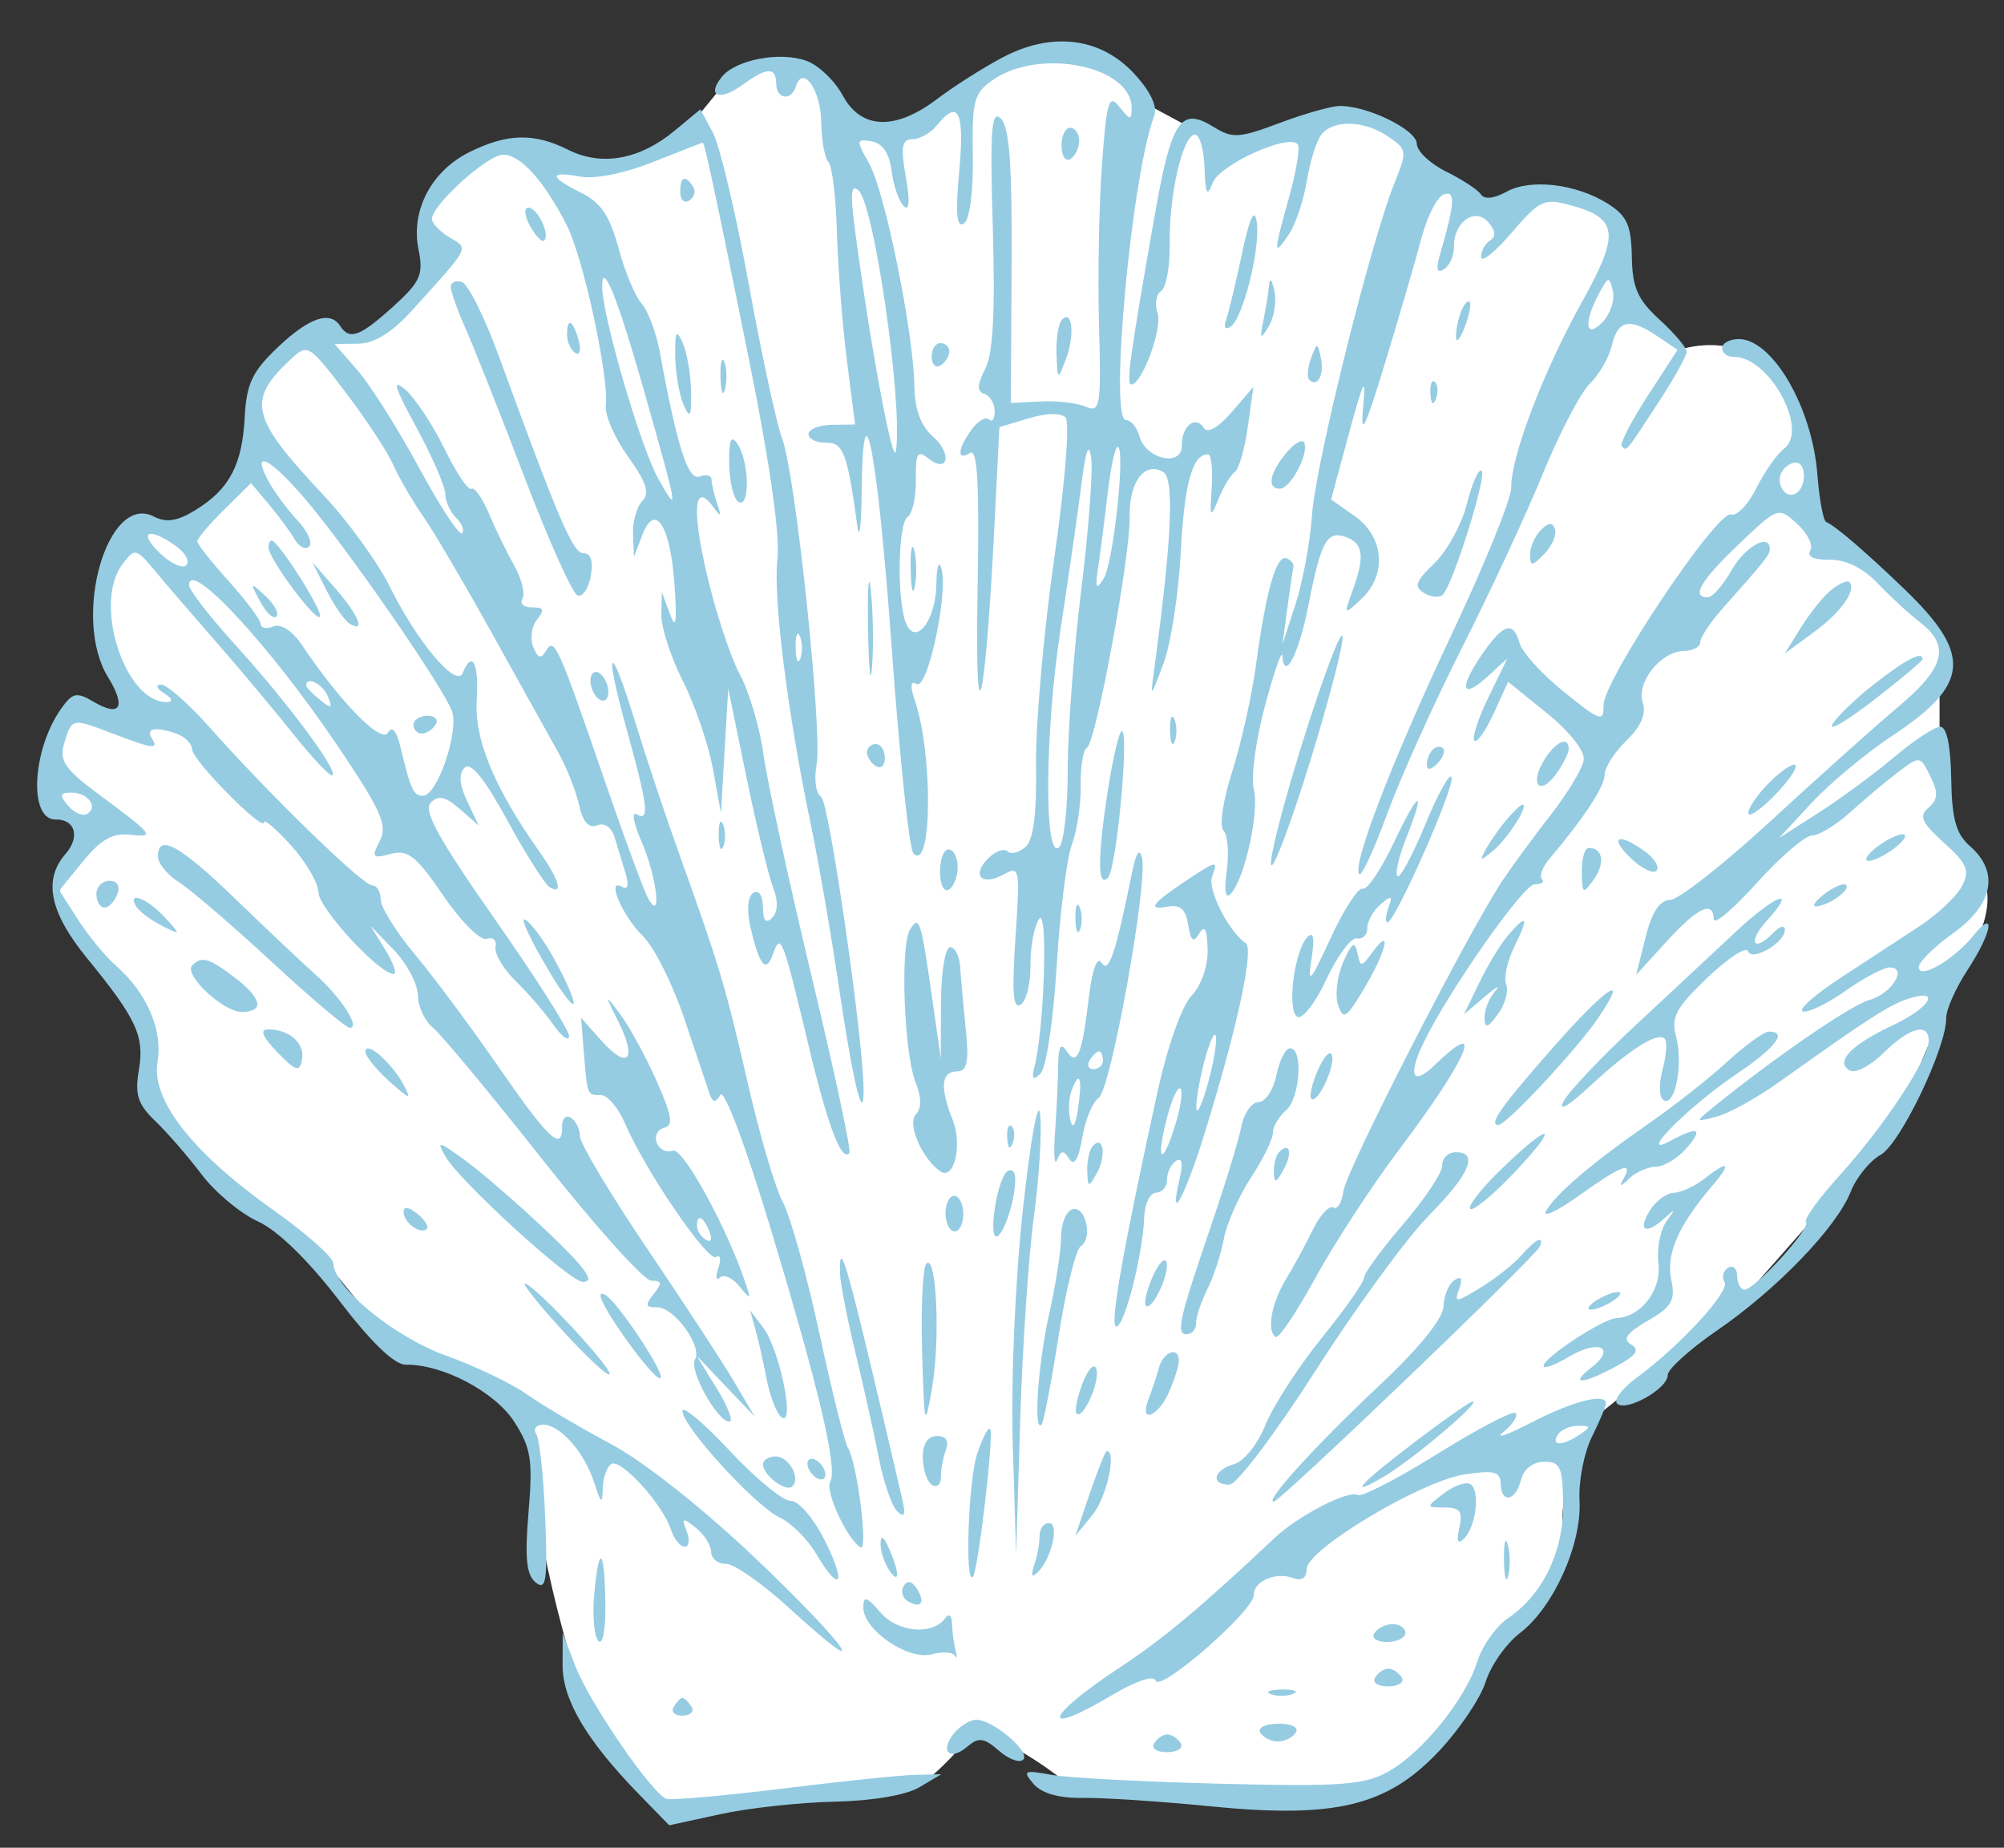
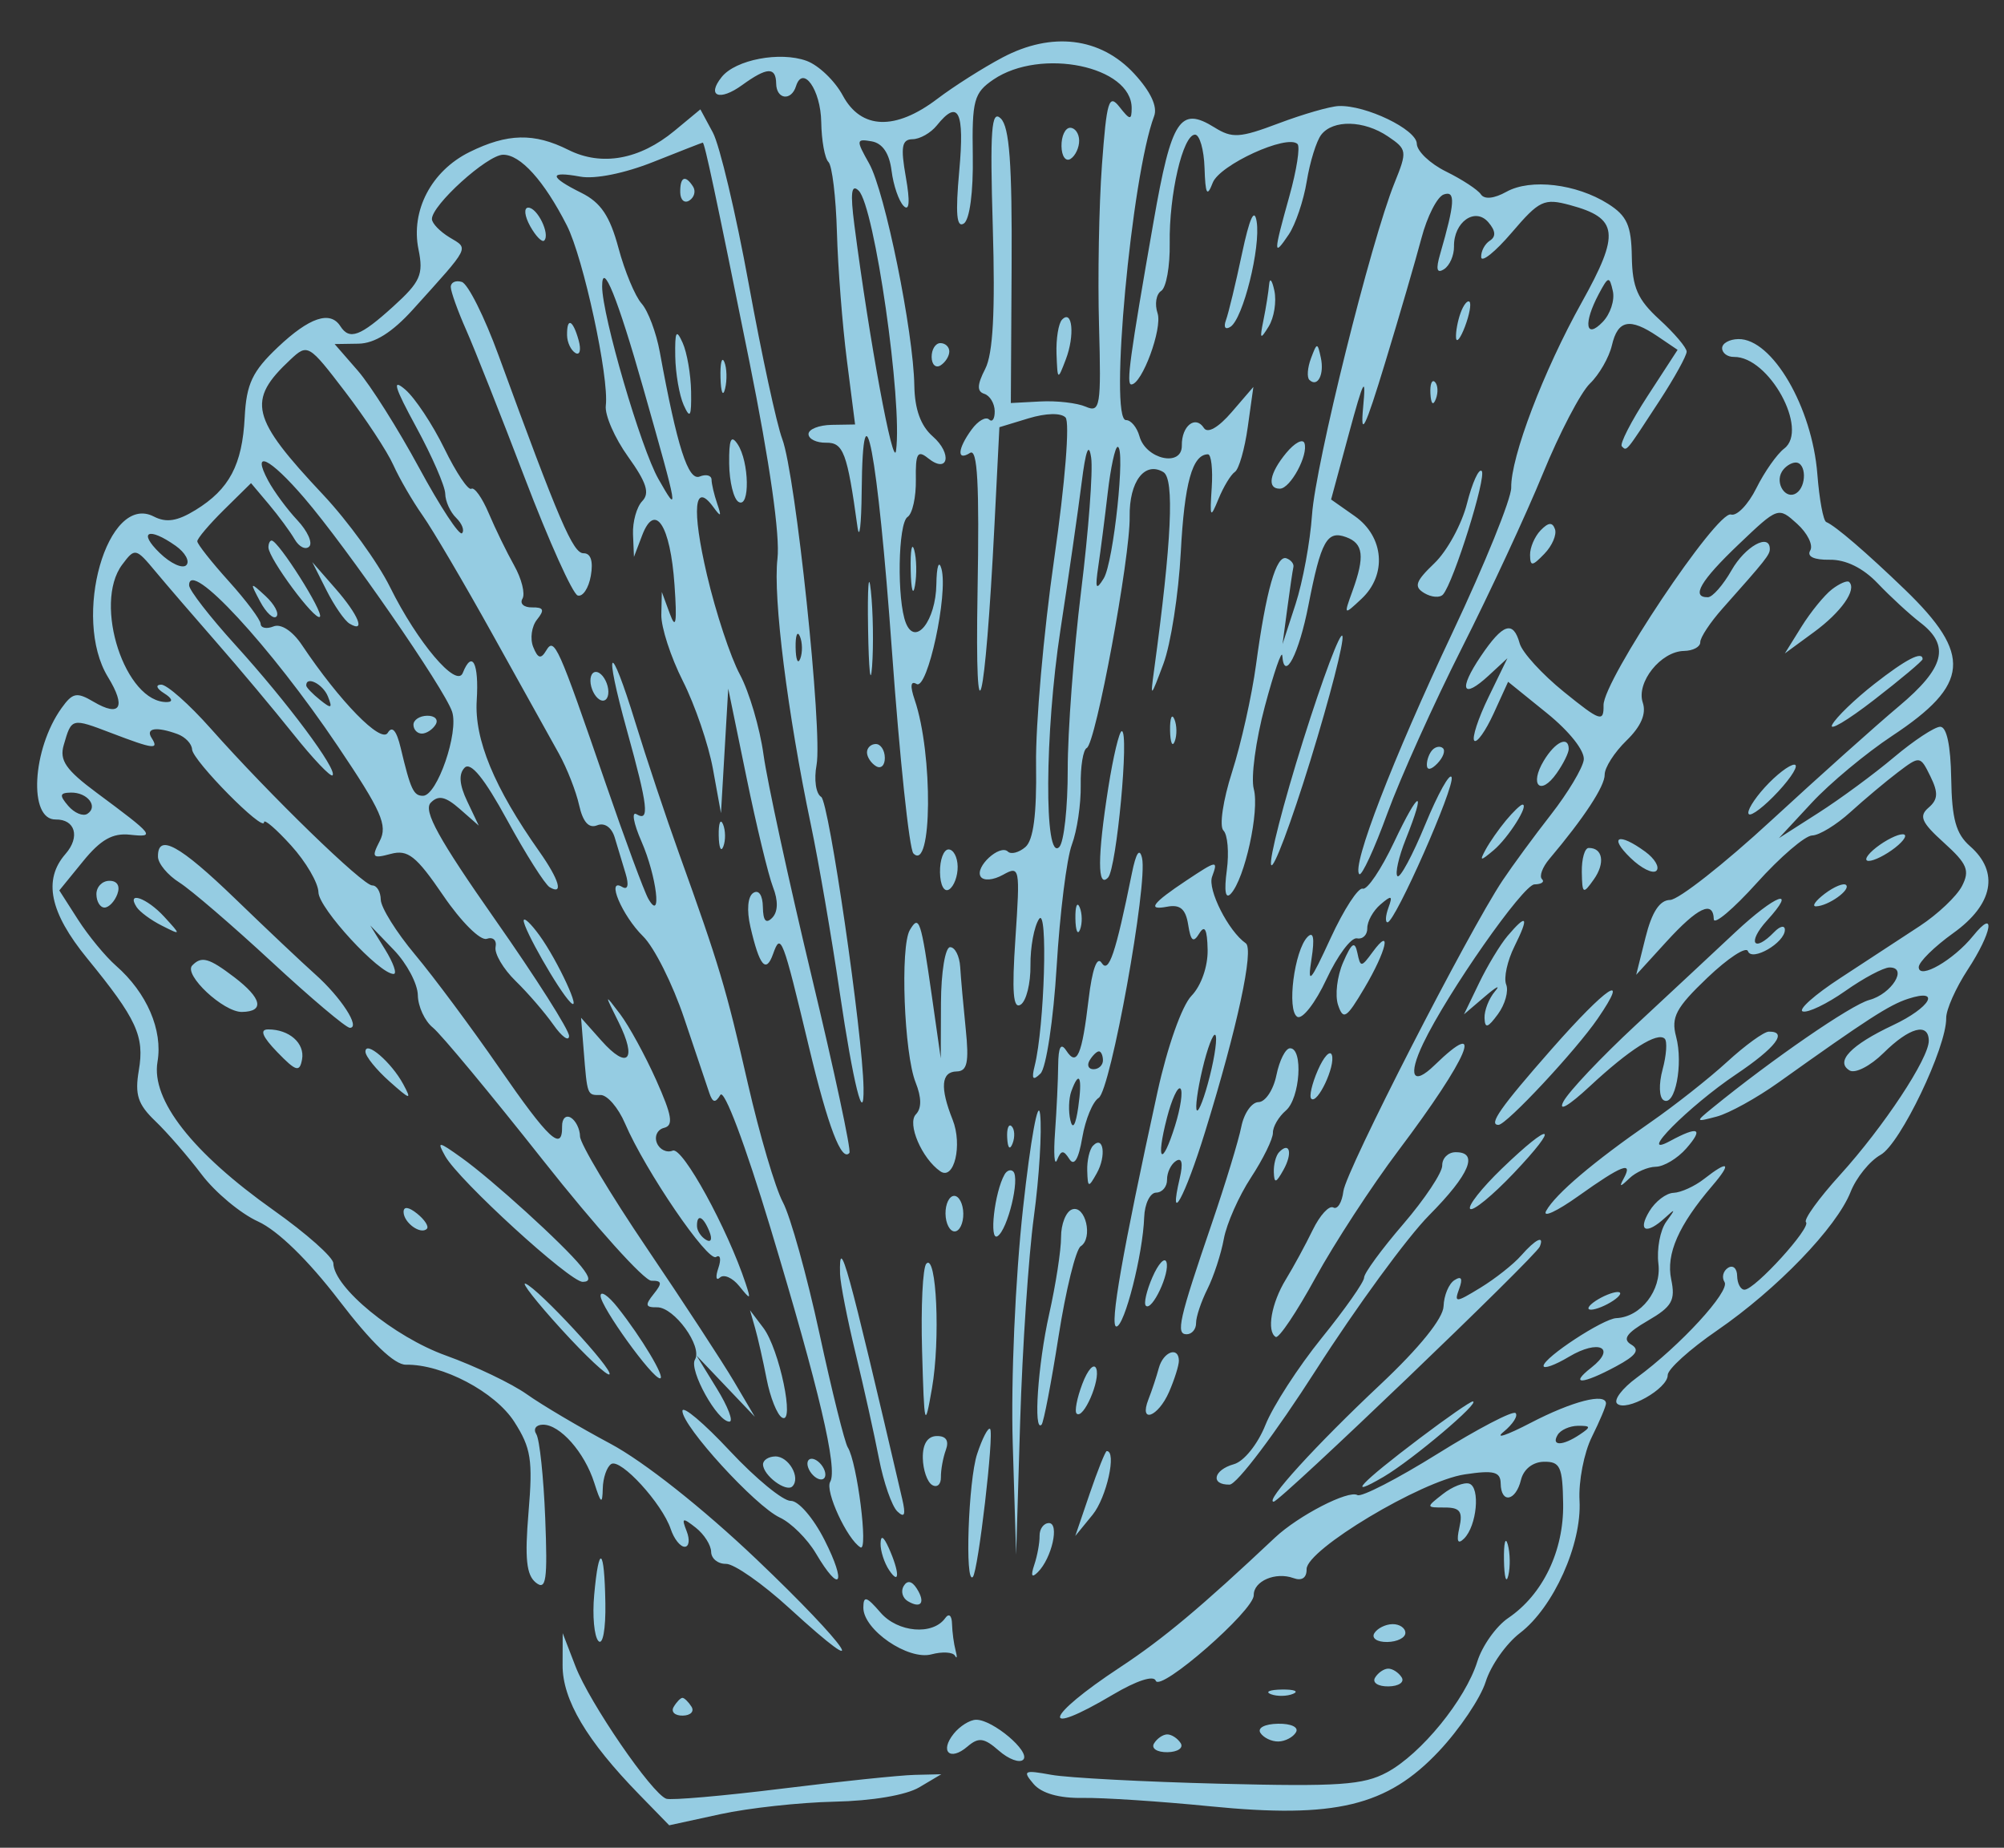
<svg xmlns="http://www.w3.org/2000/svg" width="64" height="59" viewBox="0 0 64 59" fill="none">
  <rect x="0" y="0" width="64" height="59" fill="#333333" stroke="none" />
-   <path d="M16.947 45.743C16.947 48.805 18.179 53.001 18.794 54.716L21.565 57.883L23.413 57.487C24.996 57.399 28.295 57.223 28.823 57.223C29.35 57.223 30.362 56.167 30.802 55.64C31.224 54.901 33.177 56.211 34.1 56.959L42.017 57.223C43.39 57.856 45.316 56.255 46.108 55.376C46.425 54.215 48.175 52.165 49.011 51.285C49.407 50.846 50.145 49.728 49.934 48.778C49.723 47.828 50.55 46.007 50.99 45.216L55.608 41.521L60.49 35.979L62.602 30.965C63.868 29.065 63.481 28.062 63.129 27.798L61.942 26.215V23.708V21.729V20.277L60.49 18.826L57.719 16.451C58.036 11.067 55.124 10.689 53.629 11.173L51.914 9.325L51.65 7.082C50.99 6.73 49.644 6.053 49.539 6.159C49.433 6.264 47.735 6.379 46.9 6.423L45.184 5.499C45.184 3.916 43.337 3.696 42.413 3.784C40.619 4.628 39.027 4.487 38.455 4.311L36.739 3.388L36.476 4.048C36.581 1.303 33.793 1.496 32.385 1.936L28.691 4.311L27.107 3.784L25.524 2.2L23.413 2.332L22.225 3.784V4.311L18.926 5.367L16.947 4.575L15.1 4.971L13.384 6.95L14.044 7.874L13.384 9.194L11.537 10.777L10.086 10.513L8.634 11.569L8.106 13.152V14.735L6.523 16.583L4.016 16.979L3.092 20.013L4.544 22.916L2.169 22.652L1.377 25.555L2.829 26.347L1.905 27.93V28.854L2.565 29.778L4.808 32.681V34.792L6.523 37.299L10.218 40.07L12.593 42.972L15.364 44.028L16.947 45.743Z" fill="white" />
  <path fill-rule="evenodd" clip-rule="evenodd" d="M32.01 1.839C31.391 2.167 30.456 2.76 29.932 3.158C28.592 4.175 27.5 4.136 26.916 3.051C26.663 2.58 26.141 2.081 25.756 1.942C24.909 1.635 23.492 1.905 23.049 2.458C22.555 3.073 22.977 3.242 23.699 2.718C24.499 2.139 24.78 2.127 24.788 2.672C24.797 3.175 25.269 3.236 25.421 2.753C25.64 2.059 26.21 2.866 26.227 3.895C26.236 4.483 26.34 5.058 26.457 5.172C26.575 5.285 26.696 6.294 26.728 7.414C26.759 8.533 26.902 10.372 27.046 11.501L27.308 13.554L26.562 13.566C26.152 13.573 25.818 13.706 25.821 13.862C25.823 14.018 26.075 14.141 26.38 14.136C26.935 14.127 27.057 14.452 27.383 16.815C27.447 17.282 27.508 16.771 27.519 15.678C27.555 11.94 28.028 14.437 28.484 20.769C28.731 24.198 29.039 27.114 29.17 27.25C29.77 27.872 29.802 24.074 29.211 22.345C29.06 21.902 29.081 21.727 29.273 21.841C29.621 22.048 30.286 18.967 30.067 18.164C29.985 17.865 29.912 18.084 29.904 18.655C29.885 19.822 29.235 20.651 28.931 19.895C28.639 19.168 28.677 16.702 28.985 16.506C29.139 16.407 29.258 15.871 29.249 15.315C29.235 14.477 29.302 14.36 29.638 14.63C30.283 15.148 30.423 14.49 29.787 13.933C29.404 13.597 29.213 13.07 29.2 12.314C29.172 10.591 28.262 6.116 27.757 5.221C27.334 4.47 27.339 4.427 27.836 4.513C28.184 4.573 28.403 4.895 28.473 5.452C28.531 5.918 28.706 6.424 28.86 6.578C29.043 6.76 29.067 6.437 28.929 5.655C28.758 4.687 28.8 4.451 29.144 4.445C29.379 4.442 29.726 4.244 29.917 4.007C30.607 3.148 30.808 3.551 30.635 5.454C30.51 6.829 30.55 7.286 30.781 7.137C30.968 7.017 31.086 6.126 31.067 4.971C31.039 3.2 31.103 2.964 31.726 2.54C33.241 1.513 36.145 2.114 36.141 3.454C36.139 3.846 36.087 3.84 35.751 3.413C35.414 2.983 35.342 3.222 35.192 5.266C35.097 6.557 35.055 8.871 35.099 10.409C35.17 12.979 35.136 13.187 34.675 12.986C34.399 12.866 33.747 12.791 33.228 12.819L32.282 12.869L32.307 8.505C32.325 5.232 32.238 4.052 31.961 3.783C31.661 3.49 31.613 4.138 31.706 7.255C31.786 9.939 31.714 11.294 31.464 11.779C31.204 12.285 31.196 12.5 31.434 12.575C31.613 12.632 31.763 12.88 31.767 13.127C31.771 13.374 31.69 13.494 31.587 13.394C31.483 13.294 31.234 13.437 31.033 13.711C30.579 14.329 30.549 14.737 30.979 14.462C31.218 14.308 31.28 15.45 31.219 18.91C31.13 23.982 31.462 22.661 31.76 16.754L31.917 13.641L32.847 13.358C33.403 13.19 33.877 13.178 34.028 13.329C34.171 13.474 34.016 15.412 33.666 17.848C33.329 20.194 33.069 23.151 33.088 24.419C33.111 25.999 33.004 26.826 32.747 27.047C32.54 27.224 32.289 27.289 32.188 27.192C31.932 26.944 31.124 27.686 31.319 27.991C31.41 28.132 31.719 28.107 32.032 27.933C32.568 27.635 32.58 27.699 32.429 29.956C32.312 31.689 32.355 32.233 32.597 32.079C32.776 31.964 32.916 31.399 32.909 30.823C32.902 30.248 33.025 29.583 33.182 29.346C33.471 28.912 33.357 32.776 33.044 34.03C32.937 34.459 32.983 34.52 33.23 34.279C33.41 34.103 33.642 32.567 33.745 30.866C33.847 29.165 34.066 27.412 34.231 26.97C34.397 26.529 34.524 25.675 34.514 25.074C34.504 24.474 34.591 23.938 34.707 23.884C34.992 23.752 36.099 17.787 36.077 16.496C36.059 15.379 36.558 14.72 37.153 15.074C37.512 15.288 37.419 17.271 36.857 21.397C36.733 22.304 36.744 22.297 37.155 21.196C37.39 20.568 37.639 18.968 37.709 17.641C37.826 15.424 38.077 14.514 38.576 14.506C38.682 14.504 38.736 14.982 38.698 15.568C38.633 16.539 38.653 16.571 38.916 15.927C39.075 15.539 39.31 15.152 39.438 15.068C39.566 14.983 39.751 14.338 39.849 13.634L40.028 12.355L39.334 13.161C38.911 13.652 38.566 13.85 38.449 13.667C38.179 13.246 37.733 13.599 37.743 14.226C37.754 14.923 36.596 14.67 36.39 13.931C36.31 13.644 36.117 13.411 35.96 13.414C35.415 13.422 36.137 5.616 36.858 3.709C36.974 3.405 36.747 2.922 36.223 2.354C35.149 1.191 33.591 1 32.01 1.839ZM21.539 4.178C20.425 5.099 19.213 5.317 18.153 4.786C17.058 4.237 16.207 4.256 14.995 4.855C13.777 5.457 13.112 6.725 13.365 7.963C13.53 8.766 13.427 8.999 12.559 9.786C11.505 10.742 11.162 10.87 10.87 10.416C10.546 9.909 9.881 10.133 8.873 11.087C8.059 11.857 7.87 12.258 7.815 13.319C7.737 14.844 7.324 15.624 6.242 16.287C5.659 16.644 5.31 16.698 4.91 16.492C3.429 15.73 2.289 19.728 3.448 21.619C4.037 22.58 3.844 22.912 2.989 22.408C2.45 22.09 2.32 22.116 1.966 22.609C1.024 23.924 0.904 26.181 1.777 26.167C2.403 26.157 2.566 26.725 2.093 27.266C1.37 28.091 1.586 29.134 2.783 30.6C4.368 32.539 4.62 33.086 4.433 34.179C4.301 34.954 4.401 35.262 4.961 35.798C5.341 36.162 6.006 36.928 6.439 37.501C6.872 38.073 7.682 38.749 8.239 39.002C8.871 39.29 9.846 40.24 10.829 41.524C11.861 42.873 12.598 43.582 12.964 43.576C14.129 43.557 15.812 44.444 16.425 45.4C16.96 46.236 17.02 46.616 16.879 48.289C16.756 49.761 16.81 50.29 17.112 50.533C17.442 50.798 17.491 50.46 17.412 48.469C17.36 47.16 17.232 45.956 17.127 45.793C17.023 45.63 17.117 45.494 17.336 45.491C17.881 45.482 18.67 46.374 18.979 47.349C19.191 48.016 19.238 48.048 19.25 47.533C19.257 47.191 19.379 46.838 19.519 46.748C19.818 46.556 21.148 48.008 21.422 48.828C21.526 49.139 21.727 49.392 21.867 49.389C22.008 49.387 22.036 49.163 21.929 48.892C21.759 48.46 21.795 48.446 22.22 48.78C22.487 48.99 22.708 49.337 22.711 49.552C22.715 49.767 22.928 49.94 23.186 49.935C23.444 49.931 24.355 50.569 25.211 51.352C27.984 53.891 27.11 52.596 24.152 49.782C22.439 48.153 20.56 46.667 19.493 46.098C18.509 45.573 17.31 44.864 16.828 44.522C16.346 44.179 15.182 43.622 14.24 43.283C12.583 42.687 10.659 41.109 10.646 40.337C10.643 40.147 9.783 39.384 8.735 38.642C6.14 36.803 4.823 35.119 5.03 33.904C5.204 32.889 4.689 31.699 3.703 30.835C3.365 30.539 2.82 29.877 2.491 29.364L1.894 28.432L2.651 27.503C3.214 26.81 3.597 26.593 4.15 26.653C4.976 26.742 4.925 26.677 3.088 25.314C2.104 24.584 1.893 24.279 2.035 23.791C2.287 22.919 2.281 22.921 3.557 23.407C4.908 23.923 5.086 23.945 4.842 23.564C4.639 23.247 4.995 23.193 5.668 23.439C5.916 23.53 6.126 23.75 6.134 23.928C6.15 24.285 8.437 26.601 8.432 26.254C8.43 26.136 8.818 26.469 9.295 26.995C9.772 27.52 10.165 28.195 10.17 28.493C10.179 29.002 12.117 31.106 12.572 31.099C12.686 31.097 12.564 30.748 12.302 30.323L11.825 29.551L12.579 30.334C12.994 30.765 13.338 31.414 13.344 31.777C13.35 32.139 13.566 32.605 13.824 32.812C14.082 33.019 15.664 34.924 17.34 37.045C19.016 39.166 20.575 40.899 20.804 40.895C21.143 40.89 21.157 40.97 20.875 41.32C20.592 41.672 20.612 41.749 20.983 41.743C21.53 41.735 22.444 42.994 22.194 43.413C21.995 43.748 22.913 45.4 23.295 45.394C23.43 45.392 23.249 44.916 22.892 44.337L22.244 43.283L23.175 44.261L24.106 45.239L23.443 44.115C23.078 43.497 21.824 41.578 20.656 39.852C19.487 38.125 18.528 36.52 18.524 36.286C18.52 36.051 18.388 35.782 18.231 35.688C18.073 35.594 17.948 35.717 17.951 35.96C17.965 36.797 17.529 36.392 15.938 34.089C15.06 32.819 13.853 31.195 13.255 30.481C12.657 29.767 12.164 28.977 12.16 28.726C12.156 28.474 12.034 28.27 11.889 28.273C11.592 28.278 8.618 25.39 6.729 23.262C6.04 22.486 5.328 21.856 5.146 21.861C4.956 21.867 4.998 21.985 5.244 22.139C5.496 22.296 5.536 22.411 5.34 22.417C4.003 22.456 2.963 19.284 3.902 18.03C4.309 17.486 4.336 17.492 4.97 18.253C5.327 18.681 6.205 19.701 6.92 20.518C7.636 21.335 8.736 22.648 9.366 23.437C9.995 24.225 10.56 24.82 10.62 24.757C10.787 24.584 9.171 22.415 7.519 20.596C6.708 19.703 6.042 18.846 6.04 18.691C6.025 17.808 8.639 20.633 10.782 23.816C12.187 25.902 12.386 26.352 12.128 26.853C11.857 27.381 11.892 27.423 12.478 27.266C13.027 27.119 13.292 27.329 14.157 28.597C14.728 29.435 15.344 30.047 15.545 29.977C15.743 29.907 15.87 30.023 15.827 30.236C15.784 30.448 16.07 30.936 16.463 31.32C16.857 31.703 17.4 32.333 17.671 32.718C17.942 33.104 18.169 33.267 18.174 33.081C18.179 32.895 17.114 31.218 15.807 29.355C14.01 26.791 13.511 25.886 13.755 25.633C13.998 25.381 14.225 25.429 14.684 25.831L15.29 26.363L14.921 25.586C14.669 25.057 14.643 24.716 14.837 24.515C15.032 24.314 15.466 24.848 16.2 26.192C16.793 27.277 17.402 28.238 17.554 28.329C18.006 28.598 17.86 28.092 17.226 27.193C15.782 25.147 15.146 23.611 15.225 22.362C15.3 21.174 15.078 20.739 14.779 21.488C14.58 21.987 13.329 20.511 12.455 18.744C12.069 17.962 11.108 16.637 10.322 15.8C8.004 13.334 7.873 12.792 9.276 11.481C9.825 10.967 9.86 10.988 11.023 12.51C11.675 13.363 12.368 14.415 12.561 14.847C12.755 15.278 13.176 16.004 13.497 16.459C13.818 16.914 14.822 18.621 15.729 20.253C16.636 21.884 17.59 23.599 17.848 24.062C18.106 24.526 18.397 25.267 18.495 25.709C18.615 26.247 18.804 26.46 19.07 26.353C19.306 26.258 19.533 26.416 19.632 26.743C19.723 27.046 19.879 27.564 19.979 27.893C20.091 28.264 20.05 28.427 19.87 28.32C19.346 28.008 19.867 29.239 20.538 29.898C20.894 30.248 21.483 31.423 21.848 32.509C22.213 33.595 22.575 34.671 22.653 34.9C22.76 35.214 22.846 35.229 23.005 34.962C23.127 34.757 23.796 36.532 24.602 39.199C26.165 44.377 26.759 46.901 26.513 47.316C26.339 47.606 27.056 49.155 27.48 49.408C27.738 49.562 27.372 46.68 27.075 46.217C26.977 46.063 26.568 44.422 26.168 42.571C25.767 40.719 25.242 38.837 25.002 38.388C24.761 37.939 24.259 36.236 23.885 34.604C23.183 31.534 22.973 30.83 21.69 27.263C21.271 26.099 20.642 24.214 20.292 23.074C19.468 20.391 19.264 20.585 20.024 23.329C20.694 25.745 20.752 26.251 20.329 25.999C20.163 25.901 20.233 26.29 20.485 26.866C20.973 27.982 21.152 29.485 20.704 28.697C20.572 28.465 19.962 26.816 19.348 25.031C17.816 20.581 17.705 20.332 17.442 20.774C17.275 21.055 17.177 21.027 17.029 20.659C16.922 20.394 16.977 19.999 17.152 19.782C17.399 19.474 17.364 19.389 16.992 19.395C16.73 19.399 16.592 19.274 16.685 19.117C16.779 18.96 16.66 18.483 16.421 18.057C16.182 17.632 15.817 16.881 15.608 16.388C15.4 15.896 15.15 15.544 15.052 15.607C14.954 15.669 14.567 15.092 14.192 14.324C13.816 13.555 13.254 12.707 12.942 12.439C12.509 12.067 12.592 12.351 13.293 13.639C13.798 14.567 14.215 15.524 14.219 15.766C14.223 16.008 14.38 16.354 14.568 16.536C14.755 16.718 14.84 16.938 14.755 17.026C14.67 17.113 14.053 16.173 13.384 14.937C12.715 13.701 11.835 12.306 11.428 11.837L10.687 10.986L11.45 10.974C11.966 10.965 12.528 10.612 13.188 9.882C15.039 7.831 14.977 7.953 14.357 7.58C14.05 7.394 13.796 7.131 13.794 6.995C13.787 6.552 15.557 4.949 16.064 4.941C16.619 4.932 17.375 5.769 18.103 7.198C18.631 8.236 19.457 12.055 19.347 12.951C19.31 13.251 19.63 13.985 20.058 14.582C20.648 15.405 20.758 15.747 20.511 16.001C20.333 16.185 20.2 16.661 20.216 17.059L20.246 17.782L20.509 17.091C20.919 16.018 21.408 16.768 21.541 18.673C21.625 19.877 21.586 20.125 21.396 19.608L21.136 18.902L21.12 19.627C21.111 20.026 21.42 20.978 21.807 21.744C22.194 22.509 22.626 23.772 22.768 24.55L23.025 25.965L23.141 23.977L23.257 21.989L23.839 24.817C24.158 26.372 24.54 27.95 24.686 28.325C24.856 28.758 24.848 29.113 24.663 29.304C24.463 29.51 24.371 29.404 24.363 28.962C24.357 28.583 24.231 28.399 24.056 28.512C23.879 28.625 23.842 29.064 23.965 29.594C24.255 30.849 24.463 31.097 24.69 30.458C24.936 29.764 24.99 29.906 25.836 33.437C26.446 35.983 26.878 37.114 27.127 36.813C27.189 36.738 26.645 34.197 25.918 31.166C25.192 28.135 24.502 24.955 24.384 24.099C24.266 23.242 23.926 22.089 23.628 21.535C23.33 20.982 22.858 19.555 22.579 18.363C22.085 16.254 22.169 15.353 22.78 16.189C23.025 16.524 23.049 16.504 22.905 16.084C22.807 15.8 22.726 15.454 22.724 15.316C22.721 15.178 22.551 15.133 22.345 15.216C21.977 15.364 21.626 14.269 21.072 11.243C20.959 10.621 20.696 9.923 20.49 9.692C20.284 9.462 19.951 8.664 19.752 7.92C19.476 6.895 19.188 6.467 18.567 6.158C17.53 5.643 17.517 5.454 18.532 5.64C19.002 5.726 19.948 5.535 20.865 5.17C21.713 4.832 22.423 4.555 22.443 4.554C22.503 4.553 22.852 6.191 23.93 11.532C24.584 14.777 24.916 17.104 24.829 17.841C24.684 19.072 25.152 22.793 25.898 26.344C26.143 27.51 26.557 29.918 26.819 31.695C27.247 34.593 27.598 36.004 27.578 34.736C27.55 33 26.471 25.592 26.226 25.446C26.056 25.345 25.991 24.895 26.078 24.423C26.273 23.354 25.409 15.143 24.982 14.017C24.805 13.552 24.324 11.325 23.912 9.069C23.5 6.813 22.984 4.636 22.765 4.23L22.367 3.492L21.539 4.178ZM40.839 3.937C39.593 4.407 39.353 4.422 38.786 4.069C37.686 3.385 37.413 3.805 36.843 7.061C36.081 11.407 35.963 12.279 36.13 12.276C36.472 12.271 37.13 10.486 36.968 10.002C36.871 9.713 36.923 9.392 37.084 9.289C37.245 9.186 37.367 8.503 37.356 7.771C37.333 6.212 37.775 4.306 38.163 4.299C38.311 4.297 38.449 4.774 38.468 5.358C38.496 6.211 38.548 6.306 38.73 5.835C38.951 5.262 41.106 4.277 41.437 4.598C41.527 4.684 41.41 5.432 41.179 6.26C40.663 8.107 40.661 8.223 41.156 7.491C41.372 7.172 41.632 6.405 41.733 5.787C41.834 5.17 42.041 4.503 42.193 4.305C42.57 3.814 43.56 3.837 44.326 4.356C44.938 4.77 44.946 4.825 44.535 5.842C43.779 7.711 42.011 14.826 41.901 16.438C41.842 17.297 41.606 18.578 41.377 19.284L40.959 20.567L41.111 19.43C41.194 18.804 41.282 18.209 41.306 18.108C41.33 18.006 41.23 17.88 41.084 17.827C40.76 17.711 40.432 18.86 40.112 21.231C39.979 22.214 39.635 23.752 39.348 24.648C39.058 25.551 38.935 26.384 39.071 26.518C39.207 26.651 39.255 27.225 39.179 27.793C39.09 28.458 39.136 28.723 39.308 28.538C39.754 28.058 40.229 25.893 40.041 25.193C39.944 24.832 40.103 23.643 40.395 22.552C40.687 21.46 40.938 20.735 40.952 20.939C41.012 21.793 41.483 20.883 41.787 19.323C42.188 17.271 42.379 16.927 42.99 17.151C43.543 17.352 43.592 17.767 43.194 18.868C42.91 19.651 42.913 19.653 43.481 19.121C44.3 18.356 44.202 17.14 43.27 16.483L42.51 15.949L43.081 13.838C43.552 12.103 43.632 11.956 43.533 13.007C43.44 14 43.597 13.679 44.237 11.577C44.691 10.088 45.211 8.3 45.395 7.606C45.578 6.911 45.898 6.283 46.107 6.21C46.491 6.075 46.466 6.475 45.991 8.118C45.85 8.605 45.887 8.743 46.118 8.595C46.297 8.481 46.439 8.155 46.435 7.871C46.422 7.088 47.11 6.604 47.533 7.098C47.766 7.369 47.781 7.556 47.58 7.685C47.418 7.788 47.294 8.025 47.303 8.211C47.313 8.396 47.752 8.043 48.279 7.427C49.16 6.396 49.31 6.324 50.139 6.548C51.687 6.965 51.745 7.448 50.514 9.656C49.292 11.847 48.246 14.595 48.262 15.572C48.267 15.921 47.423 18.005 46.385 20.202C44.476 24.246 43.156 27.666 43.411 27.912C43.487 27.986 43.89 27.115 44.305 25.976C44.721 24.837 45.792 22.46 46.685 20.694C47.578 18.928 48.742 16.422 49.273 15.125C49.803 13.828 50.48 12.533 50.775 12.248C51.071 11.964 51.387 11.414 51.478 11.026C51.668 10.213 52.049 10.138 52.941 10.741L53.576 11.171L52.617 12.646C52.09 13.457 51.72 14.18 51.795 14.252C51.957 14.41 51.902 14.476 52.994 12.803C53.475 12.065 53.867 11.356 53.865 11.227C53.863 11.099 53.473 10.639 52.998 10.205C52.298 9.565 52.13 9.183 52.114 8.196C52.098 7.197 51.96 6.891 51.355 6.508C50.344 5.869 48.88 5.695 48.111 6.123C47.715 6.343 47.406 6.374 47.294 6.206C47.194 6.057 46.694 5.73 46.183 5.478C45.672 5.227 45.25 4.826 45.247 4.588C45.239 4.134 43.618 3.351 42.754 3.386C42.476 3.396 41.614 3.645 40.839 3.937ZM33.9 4.669C33.905 4.99 34.035 5.172 34.19 5.073C34.344 4.974 34.468 4.709 34.464 4.484C34.46 4.259 34.33 4.078 34.174 4.08C34.018 4.083 33.894 4.348 33.9 4.669ZM21.724 6.143C21.728 6.386 21.86 6.503 22.016 6.402C22.173 6.301 22.227 6.102 22.134 5.958C21.885 5.569 21.716 5.644 21.724 6.143ZM27.285 7.182C27.757 10.84 28.53 15.021 28.616 14.389C28.827 12.835 27.927 6.576 27.422 6.087C27.189 5.861 27.152 6.156 27.285 7.182ZM16.931 7.221C17.111 7.544 17.313 7.75 17.381 7.68C17.576 7.478 17.16 6.626 16.869 6.63C16.724 6.633 16.752 6.898 16.931 7.221ZM39.663 8.105C39.464 9.045 39.235 9.995 39.154 10.217C39.069 10.449 39.129 10.541 39.296 10.435C39.698 10.178 40.265 7.9 40.133 7.075C40.06 6.62 39.906 6.959 39.663 8.105ZM14.396 9.166C14.399 9.315 14.619 9.929 14.885 10.529C15.151 11.129 15.996 13.262 16.763 15.271C17.529 17.279 18.288 18.963 18.449 19.014C18.611 19.065 18.799 18.782 18.869 18.384C18.95 17.919 18.867 17.663 18.637 17.666C18.3 17.672 17.86 16.647 15.922 11.347C15.473 10.118 14.945 9.062 14.748 9.002C14.553 8.942 14.394 9.016 14.396 9.166ZM19.23 9.145C19.23 10.079 20.468 14.314 21.028 15.296C21.689 16.456 21.678 16.393 20.541 12.387C19.726 9.516 19.23 8.288 19.23 9.145ZM40.531 9.084C40.511 9.318 40.43 9.83 40.35 10.222C40.224 10.837 40.246 10.864 40.517 10.424C40.69 10.143 40.771 9.631 40.699 9.286C40.626 8.941 40.551 8.85 40.531 9.084ZM51.057 9.391C50.562 10.323 50.636 10.847 51.182 10.282C51.427 10.03 51.574 9.585 51.508 9.294C51.398 8.807 51.364 8.815 51.057 9.391ZM46.646 9.989C46.553 10.244 46.487 10.601 46.5 10.784C46.513 10.966 46.641 10.807 46.784 10.431C46.927 10.055 46.993 9.697 46.93 9.636C46.867 9.575 46.739 9.734 46.646 9.989ZM18.11 10.707C18.113 10.932 18.233 11.185 18.376 11.271C18.519 11.356 18.565 11.171 18.478 10.86C18.294 10.201 18.1 10.12 18.11 10.707ZM33.918 10.206C33.803 10.326 33.724 10.817 33.741 11.298C33.773 12.153 33.779 12.157 34.038 11.476C34.33 10.711 34.249 9.861 33.918 10.206ZM21.565 11.377C21.574 11.923 21.695 12.623 21.834 12.933C22.039 13.39 22.084 13.308 22.071 12.504C22.062 11.958 21.941 11.258 21.802 10.948C21.597 10.491 21.552 10.573 21.565 11.377ZM29.753 11.403C29.757 11.646 29.887 11.764 30.041 11.665C30.195 11.566 30.32 11.366 30.317 11.219C30.315 11.072 30.186 10.954 30.029 10.956C29.873 10.959 29.749 11.16 29.753 11.403ZM23.01 12.063C23.023 12.531 23.089 12.687 23.157 12.41C23.224 12.133 23.213 11.75 23.133 11.559C23.052 11.368 22.997 11.595 23.01 12.063ZM41.867 11.444C41.756 11.741 41.733 12.05 41.816 12.13C42.079 12.384 42.299 11.957 42.182 11.42C42.075 10.928 42.06 10.929 41.867 11.444ZM54.998 11.119C55.001 11.275 55.17 11.4 55.375 11.397C56.493 11.379 57.777 13.719 56.98 14.323C56.75 14.498 56.35 15.067 56.091 15.588C55.832 16.109 55.468 16.488 55.281 16.429C54.837 16.288 51.199 21.732 51.211 22.518C51.22 23.071 51.108 23.033 49.95 22.096C49.251 21.531 48.613 20.833 48.533 20.545C48.325 19.799 47.998 19.907 47.293 20.951C46.567 22.026 46.698 22.35 47.544 21.57L48.141 21.018L47.537 22.261C47.204 22.945 47.001 23.57 47.084 23.651C47.167 23.732 47.444 23.342 47.7 22.784L48.163 21.77L49.404 22.773C50.129 23.36 50.617 23.98 50.579 24.264C50.542 24.532 50.073 25.315 49.537 26.003C49 26.69 48.303 27.64 47.987 28.113C46.891 29.757 42.985 37.377 42.903 38.034C42.858 38.397 42.712 38.632 42.58 38.556C42.447 38.481 42.151 38.804 41.922 39.276C41.693 39.748 41.307 40.457 41.066 40.851C40.604 41.605 40.444 42.513 40.742 42.69C40.839 42.748 41.41 41.897 42.012 40.798C42.614 39.7 43.806 37.871 44.663 36.734C46.899 33.767 47.477 32.399 45.812 34.014C45.121 34.686 44.953 34.359 45.454 33.313C46.23 31.693 48.643 28.245 49.005 28.239C49.23 28.235 49.337 28.159 49.244 28.07C49.152 27.98 49.258 27.691 49.481 27.427C50.588 26.115 51.253 25.102 51.247 24.736C51.244 24.512 51.556 24.024 51.941 23.649C52.408 23.196 52.583 22.791 52.464 22.436C52.247 21.791 53.04 20.797 53.781 20.785C54.069 20.78 54.302 20.655 54.3 20.506C54.297 20.357 54.617 19.873 55.011 19.43C56.395 17.875 56.524 17.712 56.521 17.525C56.513 17.012 55.732 17.448 55.3 18.207C55.031 18.68 54.691 19.068 54.544 19.07C53.994 19.079 54.305 18.545 55.528 17.38C56.786 16.182 56.79 16.181 57.392 16.724C57.724 17.024 57.913 17.407 57.812 17.577C57.697 17.77 57.93 17.881 58.432 17.873C58.947 17.864 59.5 18.136 59.968 18.628C60.37 19.05 60.982 19.614 61.328 19.88C62.288 20.617 62.107 21.324 60.645 22.55C59.914 23.163 58.08 24.804 56.57 26.196C55.06 27.589 53.605 28.732 53.336 28.736C53.003 28.741 52.754 29.121 52.551 29.935L52.254 31.126L53.221 30.066C54.222 28.97 54.713 28.738 54.732 29.352C54.737 29.547 55.355 29.026 56.104 28.195C56.852 27.363 57.649 26.68 57.874 26.677C58.099 26.673 58.648 26.337 59.095 25.931C59.542 25.525 60.226 24.951 60.614 24.657C61.313 24.128 61.325 24.129 61.649 24.789C61.906 25.31 61.893 25.53 61.592 25.788C61.275 26.06 61.361 26.258 62.084 26.911C62.827 27.583 62.915 27.794 62.658 28.293C62.491 28.617 61.886 29.19 61.314 29.566C60.742 29.942 59.6 30.689 58.776 31.227C57.953 31.763 57.412 32.245 57.574 32.296C57.737 32.347 58.347 32.054 58.93 31.644C59.513 31.233 60.148 30.895 60.341 30.892C60.944 30.883 60.414 31.738 59.697 31.93C59.117 32.086 56.604 33.815 54.682 35.382C54.137 35.827 54.141 35.834 54.829 35.652C55.217 35.549 56.103 35.06 56.797 34.565C59.642 32.536 60.333 32.089 60.938 31.892C62.012 31.542 61.649 32.173 60.454 32.735C59.109 33.368 58.599 33.901 59.07 34.181C59.248 34.287 59.736 34.035 60.154 33.621C60.978 32.806 61.589 32.639 61.598 33.228C61.607 33.787 60.16 35.977 58.767 37.513C58.084 38.264 57.594 38.945 57.676 39.024C57.852 39.194 56.049 41.175 55.714 41.181C55.588 41.183 55.483 40.985 55.478 40.742C55.475 40.499 55.343 40.382 55.186 40.483C55.029 40.584 54.979 40.788 55.075 40.937C55.261 41.227 53.657 42.973 52.269 43.992C51.807 44.331 51.526 44.702 51.644 44.818C51.93 45.094 53.267 44.341 53.26 43.908C53.257 43.722 53.966 43.081 54.835 42.484C56.749 41.168 58.652 39.194 59.101 38.059C59.282 37.6 59.714 37.067 60.061 36.874C60.689 36.525 62.169 33.436 62.154 32.507C62.15 32.241 62.458 31.548 62.838 30.967C63.625 29.766 63.753 28.969 63.012 29.885C62.39 30.655 61.283 31.292 61.277 30.884C61.274 30.721 61.772 30.23 62.383 29.792C63.657 28.88 63.856 27.844 62.916 27.02C62.466 26.626 62.335 26.156 62.314 24.858C62.297 23.801 62.169 23.203 61.962 23.206C61.783 23.209 61.12 23.646 60.488 24.178C59.856 24.711 58.771 25.51 58.076 25.954L56.812 26.762L57.862 25.631C58.439 25.009 59.593 24.049 60.426 23.498C62.907 21.858 62.991 20.906 60.836 18.827C59.608 17.643 58.605 16.781 58.323 16.669C58.229 16.631 58.102 15.947 58.04 15.148C57.874 12.998 56.596 10.81 55.517 10.827C55.229 10.832 54.996 10.963 54.998 11.119ZM45.682 12.57C45.701 12.901 45.769 12.967 45.856 12.739C45.935 12.533 45.921 12.289 45.825 12.196C45.729 12.103 45.665 12.272 45.682 12.57ZM23.287 14.808C23.294 15.384 23.429 15.932 23.586 16.026C23.956 16.246 23.931 14.742 23.556 14.182C23.346 13.868 23.278 14.028 23.287 14.808ZM34.542 15.423C34.434 16.283 34.13 18.394 33.866 20.115C33.363 23.394 33.341 27.548 33.83 27.044C33.98 26.889 34.101 25.776 34.099 24.571C34.097 23.366 34.289 20.805 34.526 18.879C34.764 16.952 34.908 15.035 34.848 14.618C34.774 14.106 34.674 14.369 34.542 15.423ZM41.078 14.462C40.542 15.108 40.453 15.611 40.876 15.604C41.212 15.598 41.79 14.525 41.659 14.15C41.606 14 41.344 14.14 41.078 14.462ZM8.564 15.347C8.751 15.695 9.169 16.262 9.494 16.608C9.819 16.953 9.991 17.332 9.877 17.45C9.762 17.568 9.552 17.465 9.41 17.221C9.268 16.976 8.897 16.472 8.585 16.101L8.017 15.427L7.157 16.274C6.685 16.74 6.299 17.194 6.301 17.284C6.302 17.374 6.756 17.949 7.309 18.562C7.862 19.176 8.319 19.787 8.324 19.921C8.329 20.054 8.514 20.091 8.735 20.002C8.973 19.906 9.342 20.147 9.642 20.595C10.853 22.403 12.173 23.753 12.384 23.399C12.524 23.164 12.664 23.327 12.795 23.875C13.114 25.216 13.207 25.414 13.512 25.41C13.962 25.402 14.658 23.383 14.438 22.724C14.19 21.983 11.073 17.478 9.714 15.896C8.609 14.61 8.018 14.328 8.564 15.347ZM35.377 15.732C35.284 16.536 35.148 17.592 35.076 18.078C34.969 18.799 35.001 18.871 35.249 18.468C35.563 17.959 35.954 14.265 35.693 14.269C35.613 14.27 35.47 14.929 35.377 15.732ZM46.85 16.077C46.684 16.737 46.216 17.595 45.81 17.984C45.202 18.566 45.145 18.734 45.488 18.939C45.717 19.075 45.985 19.095 46.084 18.983C46.422 18.602 47.486 15.2 47.319 15.038C47.228 14.95 47.017 15.417 46.85 16.077ZM56.907 15.06C56.681 15.438 57.029 15.964 57.363 15.75C57.704 15.532 57.689 14.764 57.344 14.769C57.197 14.772 57 14.903 56.907 15.06ZM5.101 17.657C5.449 17.994 5.831 18.169 5.95 18.046C6.069 17.923 5.916 17.645 5.61 17.428C4.745 16.817 4.396 16.974 5.101 17.657ZM8.573 17.48C8.579 17.837 10.069 19.847 10.216 19.695C10.347 19.561 8.887 17.257 8.674 17.26C8.617 17.261 8.571 17.36 8.573 17.48ZM49.202 16.933C49.012 17.13 48.86 17.483 48.864 17.72C48.87 18.091 48.932 18.086 49.322 17.683C49.57 17.427 49.722 17.073 49.66 16.897C49.579 16.666 49.452 16.676 49.202 16.933ZM29.084 18.206C29.097 18.83 29.159 19.051 29.221 18.697C29.283 18.343 29.272 17.833 29.197 17.563C29.121 17.293 29.07 17.582 29.084 18.206ZM10.425 18.845C10.673 19.338 11.005 19.819 11.164 19.914C11.691 20.228 11.453 19.638 10.708 18.788L9.973 17.948L10.425 18.845ZM27.723 20.072C27.744 21.398 27.802 21.94 27.851 21.276C27.9 20.612 27.883 19.527 27.812 18.865C27.742 18.203 27.701 18.746 27.723 20.072ZM8.307 19.206C8.5 19.567 8.734 19.784 8.828 19.687C8.922 19.59 8.764 19.295 8.478 19.03C7.98 18.57 7.972 18.578 8.307 19.206ZM58.506 18.817C58.264 19.003 57.826 19.54 57.533 20.01L57.001 20.865L57.934 20.181C58.803 19.544 59.307 18.826 59.055 18.583C58.996 18.525 58.749 18.63 58.506 18.817ZM25.409 20.677C25.415 21.067 25.482 21.226 25.558 21.03C25.633 20.833 25.628 20.514 25.546 20.32C25.464 20.127 25.402 20.287 25.409 20.677ZM41.618 23.64C40.988 25.642 40.528 27.43 40.595 27.614C40.662 27.797 41.226 26.298 41.849 24.282C42.471 22.266 42.931 20.478 42.872 20.308C42.812 20.138 42.248 21.638 41.618 23.64ZM18.856 21.743C18.86 21.977 18.992 22.245 19.149 22.339C19.307 22.433 19.433 22.318 19.429 22.084C19.425 21.85 19.293 21.582 19.136 21.488C18.978 21.394 18.852 21.509 18.856 21.743ZM9.78 21.889C9.781 21.948 9.978 22.154 10.219 22.347C10.585 22.641 10.627 22.623 10.471 22.236C10.312 21.841 9.774 21.571 9.78 21.889ZM59.858 21.841C59.244 22.321 58.64 22.903 58.516 23.135C58.391 23.366 58.99 23.013 59.846 22.351C60.702 21.689 61.402 21.102 61.401 21.046C61.397 20.777 60.873 21.047 59.858 21.841ZM13.204 23.145C13.207 23.301 13.329 23.427 13.476 23.424C13.623 23.422 13.82 23.291 13.914 23.133C14.008 22.976 13.885 22.85 13.642 22.854C13.399 22.858 13.202 22.989 13.204 23.145ZM37.367 23.321C37.374 23.711 37.441 23.869 37.516 23.673C37.592 23.477 37.587 23.158 37.505 22.964C37.423 22.77 37.361 22.931 37.367 23.321ZM35.395 25.149C35.046 27.365 35.044 28.39 35.388 28.02C35.659 27.727 36.07 23.342 35.825 23.346C35.745 23.347 35.551 24.158 35.395 25.149ZM27.688 24.028C27.69 24.175 27.821 24.372 27.979 24.466C28.136 24.56 28.262 24.437 28.258 24.194C28.254 23.951 28.123 23.754 27.967 23.757C27.811 23.759 27.686 23.881 27.688 24.028ZM45.749 23.942C45.647 24.047 45.565 24.265 45.568 24.427C45.571 24.604 45.703 24.585 45.903 24.379C46.085 24.191 46.166 23.973 46.084 23.893C46.002 23.814 45.852 23.836 45.749 23.942ZM49.303 24.29C48.834 25.068 49.193 25.428 49.709 24.697C49.926 24.391 50.101 24.038 50.099 23.911C50.092 23.484 49.666 23.686 49.303 24.29ZM2.179 25.732C2.376 25.961 2.651 26.075 2.79 25.986C3.148 25.756 2.795 25.299 2.265 25.308C1.905 25.314 1.889 25.393 2.179 25.732ZM45.518 26.325C45.111 27.312 44.711 28.055 44.63 27.976C44.548 27.897 44.667 27.366 44.894 26.798C45.56 25.128 45.326 25.188 44.52 26.893C44.111 27.758 43.662 28.425 43.521 28.376C43.38 28.327 42.919 29.036 42.496 29.953C41.842 31.374 41.751 31.473 41.884 30.624C41.988 29.954 41.947 29.723 41.757 29.917C41.335 30.347 41.09 32.265 41.43 32.467C41.59 32.563 42.009 32.023 42.361 31.269C42.712 30.514 43.151 29.926 43.336 29.962C43.521 29.998 43.67 29.852 43.666 29.637C43.663 29.422 43.852 29.081 44.086 28.881C44.443 28.575 44.484 28.592 44.341 28.984C44.247 29.241 44.235 29.451 44.313 29.45C44.556 29.446 46.466 25.123 46.359 24.818C46.303 24.66 45.925 25.338 45.518 26.325ZM56.362 25.14C56.002 25.535 55.772 25.92 55.85 25.996C55.928 26.072 56.352 25.746 56.791 25.273C57.23 24.799 57.46 24.414 57.302 24.416C57.144 24.419 56.721 24.744 56.362 25.14ZM22.953 26.675C22.959 27.065 23.026 27.224 23.101 27.027C23.177 26.831 23.172 26.512 23.09 26.318C23.008 26.125 22.946 26.285 22.953 26.675ZM48.095 26.197C47.865 26.473 47.572 26.893 47.445 27.129C47.242 27.504 47.275 27.506 47.701 27.148C48.17 26.754 48.844 25.688 48.621 25.692C48.562 25.693 48.325 25.92 48.095 26.197ZM5.045 27.358C5.049 27.574 5.355 27.943 5.725 28.177C6.096 28.411 7.422 29.551 8.674 30.71C9.926 31.869 11.05 32.818 11.172 32.819C11.523 32.821 10.891 31.845 10.066 31.11C9.654 30.743 8.505 29.658 7.512 28.698C5.725 26.973 5.033 26.597 5.045 27.358ZM30.02 27.854C30.026 28.265 30.153 28.502 30.312 28.4C30.467 28.301 30.589 27.972 30.584 27.669C30.579 27.366 30.448 27.121 30.291 27.123C30.136 27.126 30.013 27.455 30.02 27.854ZM36.149 27.88C35.627 30.457 35.409 31.102 35.181 30.745C35.035 30.517 34.879 30.955 34.766 31.908C34.553 33.703 34.394 34.068 34.053 33.547C33.88 33.283 33.8 33.428 33.794 34.018C33.79 34.486 33.745 35.444 33.694 36.147C33.643 36.85 33.673 37.25 33.76 37.036C33.889 36.721 33.964 36.716 34.152 37.01C34.305 37.25 34.446 37.015 34.564 36.322C34.663 35.744 34.898 35.175 35.087 35.057C35.469 34.818 36.665 28.206 36.472 27.396C36.393 27.061 36.281 27.23 36.149 27.88ZM52.071 27.393C52.418 27.73 52.792 27.914 52.9 27.802C53.008 27.691 52.847 27.417 52.543 27.195C51.689 26.57 51.362 26.707 52.071 27.393ZM59.921 27.06C59.622 27.294 59.513 27.487 59.678 27.489C59.843 27.492 60.223 27.302 60.522 27.068C60.821 26.834 60.931 26.641 60.766 26.639C60.6 26.636 60.221 26.826 59.921 27.06ZM50.517 27.842C50.529 28.55 50.557 28.567 50.902 28.078C51.269 27.559 51.188 27.069 50.736 27.076C50.609 27.078 50.511 27.423 50.517 27.842ZM3.079 28.558C3.082 28.791 3.2 28.981 3.339 28.979C3.478 28.977 3.663 28.782 3.749 28.547C3.844 28.286 3.742 28.121 3.488 28.125C3.259 28.129 3.075 28.323 3.079 28.558ZM37.894 28.111C36.795 28.841 36.622 29.076 37.272 28.952C37.69 28.873 37.866 29.024 37.946 29.528C38.028 30.053 38.111 30.117 38.3 29.806C38.475 29.52 38.553 29.671 38.567 30.323C38.578 30.858 38.361 31.477 38.051 31.797C37.745 32.114 37.282 33.423 36.966 34.864C35.843 40 35.429 42.361 35.653 42.357C35.913 42.353 36.5 40.049 36.541 38.867C36.556 38.438 36.729 38.084 36.923 38.081C37.118 38.078 37.275 37.891 37.271 37.666C37.268 37.441 37.396 37.173 37.557 37.07C37.746 36.949 37.788 37.142 37.677 37.619C37.305 39.208 37.84 38.231 38.486 36.14C39.513 32.821 40.056 30.305 39.785 30.119C39.234 29.738 38.558 28.406 38.709 27.995C38.905 27.458 38.871 27.463 37.894 28.111ZM4.361 28.961C4.459 29.114 4.822 29.382 5.168 29.556C5.791 29.87 5.791 29.869 5.245 29.273C4.694 28.672 4.025 28.436 4.361 28.961ZM58.276 28.537C57.977 28.764 57.852 28.945 57.999 28.94C58.391 28.927 59.114 28.412 58.956 28.258C58.881 28.186 58.575 28.311 58.276 28.537ZM34.344 29.328C34.35 29.718 34.417 29.876 34.493 29.68C34.568 29.484 34.563 29.165 34.481 28.971C34.399 28.777 34.338 28.938 34.344 29.328ZM16.725 29.392C16.711 29.646 17.838 31.622 18.213 32C18.611 32.401 17.815 30.677 17.229 29.868C16.958 29.494 16.731 29.279 16.725 29.392ZM55.412 29.773C54.781 30.365 53.356 31.693 52.245 32.726C51.134 33.758 50.092 34.86 49.929 35.175C49.753 35.513 50.097 35.314 50.77 34.688C52.041 33.506 52.931 32.941 53.165 33.167C53.25 33.251 53.22 33.692 53.097 34.148C52.97 34.619 52.985 35.044 53.13 35.13C53.495 35.348 53.763 33.977 53.528 33.099C53.362 32.48 53.522 32.179 54.525 31.222C55.182 30.595 55.766 30.212 55.822 30.371C55.943 30.718 57.008 30.1 57.002 29.686C56.999 29.537 56.846 29.57 56.662 29.76C56.004 30.44 55.788 30.101 56.429 29.395C57.433 28.291 56.705 28.562 55.412 29.773ZM29.058 29.694C28.744 30.221 28.872 33.639 29.241 34.563C29.433 35.046 29.436 35.389 29.25 35.582C28.962 35.879 29.441 36.994 30.03 37.401C30.471 37.705 30.744 36.559 30.423 35.753C30.014 34.728 30.057 34.22 30.552 34.212C30.89 34.206 30.951 33.923 30.842 32.86C30.766 32.12 30.686 31.227 30.665 30.877C30.643 30.526 30.498 30.241 30.342 30.244C30.186 30.246 30.055 31.046 30.051 32.021L30.044 33.795L29.761 31.813C29.411 29.365 29.355 29.196 29.058 29.694ZM48.146 29.884C47.911 30.161 47.502 30.838 47.237 31.388L46.754 32.389L47.422 31.819C47.79 31.504 47.934 31.432 47.742 31.657C47.551 31.882 47.401 32.264 47.41 32.506C47.423 32.852 47.514 32.825 47.84 32.38C48.068 32.068 48.185 31.643 48.101 31.435C48.018 31.227 48.137 30.679 48.367 30.217C48.841 29.262 48.768 29.152 48.146 29.884ZM6.139 30.828C5.854 31.122 7.137 32.322 7.728 32.312C8.459 32.3 8.364 31.874 7.481 31.202C6.671 30.586 6.436 30.52 6.139 30.828ZM42.895 30.728C42.702 31.169 42.629 31.782 42.733 32.091C42.899 32.584 43 32.519 43.575 31.548C44.28 30.359 44.466 29.541 43.836 30.4C43.474 30.894 43.447 30.896 43.349 30.424C43.267 30.035 43.167 30.102 42.895 30.728ZM19.756 32.64C20.356 33.845 20.048 34.175 19.207 33.229L18.557 32.498L18.639 33.522C18.756 34.99 18.749 34.971 19.178 34.964C19.393 34.96 19.745 35.369 19.961 35.873C20.608 37.381 22.604 40.306 22.869 40.136C23.005 40.048 23.038 40.209 22.941 40.491C22.845 40.774 22.868 40.91 22.992 40.793C23.117 40.677 23.395 40.8 23.61 41.067C23.972 41.516 23.987 41.51 23.815 40.988C23.235 39.233 21.8 36.614 21.486 36.74C21.293 36.818 21.064 36.708 20.978 36.495C20.892 36.282 20.996 36.065 21.209 36.013C21.515 35.937 21.462 35.62 20.956 34.487C20.604 33.701 20.085 32.752 19.802 32.378C19.299 31.714 19.299 31.72 19.756 32.64ZM49.545 33.508C47.917 35.36 47.522 35.923 47.857 35.918C48.114 35.913 50.328 33.543 51.027 32.522C52.081 30.985 51.318 31.493 49.545 33.508ZM8.856 33.596C9.453 34.213 9.569 34.247 9.646 33.829C9.742 33.313 9.237 32.867 8.561 32.87C8.285 32.872 8.38 33.104 8.856 33.596ZM11.671 33.583C11.674 33.731 12.017 34.155 12.434 34.527C13.112 35.13 13.159 35.14 12.877 34.617C12.499 33.917 11.665 33.202 11.671 33.583ZM38.401 34.136C38.243 34.803 38.164 35.396 38.224 35.455C38.285 35.514 38.471 35.023 38.636 34.365C38.802 33.706 38.882 33.113 38.812 33.046C38.744 32.98 38.558 33.47 38.401 34.136ZM55.156 33.907C54.579 34.436 53.475 35.306 52.704 35.84C50.884 37.101 49.682 38.121 49.38 38.661C49.248 38.899 49.715 38.684 50.417 38.184C51.791 37.205 52.164 37.061 51.857 37.626C51.701 37.912 51.738 37.912 52.038 37.623C52.245 37.425 52.625 37.259 52.881 37.255C53.138 37.251 53.575 36.988 53.852 36.672C54.419 36.024 54.242 35.943 53.333 36.435C52.241 37.025 53.927 35.324 55.445 34.304C56.711 33.453 57.11 32.931 56.488 32.941C56.332 32.943 55.733 33.378 55.156 33.907ZM34.798 33.859C34.704 34.017 34.763 34.144 34.928 34.141C35.093 34.138 35.226 34.009 35.224 33.853C35.221 33.697 35.163 33.57 35.094 33.571C35.025 33.572 34.892 33.702 34.798 33.859ZM40.764 34.33C40.669 34.8 40.411 35.187 40.193 35.191C39.974 35.194 39.727 35.549 39.642 35.98C39.557 36.41 39.137 37.789 38.708 39.045C37.649 42.141 37.543 42.61 37.9 42.604C38.066 42.602 38.201 42.44 38.198 42.245C38.196 42.05 38.359 41.563 38.559 41.163C38.76 40.762 38.997 40.039 39.085 39.555C39.174 39.072 39.564 38.191 39.952 37.599C40.34 37.007 40.655 36.364 40.652 36.171C40.648 35.978 40.835 35.658 41.066 35.46C41.52 35.071 41.626 33.465 41.198 33.472C41.054 33.474 40.859 33.861 40.764 34.33ZM42.087 34.172C41.899 34.602 41.805 35.012 41.877 35.083C42.073 35.272 42.656 34.033 42.534 33.686C42.476 33.522 42.275 33.74 42.087 34.172ZM34.214 34.846C34.131 35.072 34.117 35.487 34.183 35.768C34.257 36.087 34.352 35.932 34.435 35.355C34.573 34.386 34.469 34.146 34.214 34.846ZM32.672 38.575C32.423 40.845 32.282 44.077 32.343 46.099L32.451 49.643L32.58 45.386C32.651 43.044 32.848 40.102 33.018 38.849C33.188 37.595 33.278 36.125 33.218 35.583C33.157 35.037 32.913 36.374 32.672 38.575ZM37.268 35.692C36.905 37.093 37.107 37.289 37.527 35.943C37.705 35.373 37.782 34.841 37.699 34.76C37.615 34.679 37.421 35.099 37.268 35.692ZM32.166 36.337C32.184 36.667 32.253 36.734 32.34 36.506C32.418 36.3 32.404 36.055 32.308 35.963C32.213 35.87 32.148 36.038 32.166 36.337ZM14.218 36.916C14.647 37.687 18.203 40.937 18.61 40.931C18.861 40.927 18.847 40.794 18.558 40.435C17.994 39.735 15.712 37.662 14.743 36.97C13.991 36.432 13.946 36.428 14.218 36.916ZM34.907 36.583C34.795 36.698 34.712 37.059 34.722 37.383C34.739 37.929 34.762 37.935 35.027 37.462C35.336 36.912 35.243 36.235 34.907 36.583ZM47.966 37.312C47.32 37.935 46.864 38.514 46.952 38.6C47.04 38.685 47.664 38.174 48.339 37.464C49.849 35.874 49.575 35.762 47.966 37.312ZM40.851 36.788C40.748 36.893 40.672 37.182 40.681 37.429C40.694 37.797 40.749 37.784 40.989 37.355C41.286 36.825 41.191 36.436 40.851 36.788ZM46.059 37.214C46.063 37.443 45.502 38.286 44.813 39.088C44.123 39.889 43.561 40.658 43.564 40.795C43.566 40.932 42.956 41.801 42.208 42.725C41.461 43.65 40.653 44.899 40.413 45.5C40.169 46.112 39.727 46.663 39.408 46.752C38.75 46.936 38.647 47.415 39.268 47.405C39.5 47.401 40.742 45.754 42.029 43.743C43.316 41.733 44.942 39.509 45.642 38.803C46.942 37.49 47.237 36.779 46.478 36.791C46.244 36.795 46.055 36.985 46.059 37.214ZM32.082 37.502C31.761 38.065 31.581 39.649 31.858 39.472C32.182 39.264 32.58 37.621 32.358 37.406C32.279 37.33 32.155 37.373 32.082 37.502ZM54.419 37.646C54.12 37.88 53.682 38.079 53.447 38.088C53.211 38.096 52.864 38.361 52.674 38.677C52.288 39.317 52.578 39.435 53.179 38.881C53.511 38.576 53.517 38.595 53.215 39.008C53.019 39.276 52.906 39.881 52.963 40.351C53.066 41.2 52.404 42.055 51.619 42.089C51.195 42.107 49.307 43.345 49.295 43.612C49.291 43.722 49.658 43.591 50.111 43.32C51.06 42.755 51.633 43.032 50.824 43.666C50.102 44.23 50.529 44.211 51.609 43.63C52.256 43.282 52.381 43.103 52.094 42.932C51.808 42.762 51.944 42.566 52.623 42.172C53.4 41.721 53.512 41.522 53.371 40.848C53.203 40.04 53.606 39.122 54.683 37.864C55.319 37.121 55.208 37.029 54.419 37.646ZM12.889 38.703C12.895 39.045 13.439 39.436 13.633 39.236C13.703 39.164 13.563 38.946 13.322 38.752C13.049 38.533 12.886 38.514 12.889 38.703ZM30.196 38.757C30.201 39.069 30.333 39.322 30.489 39.32C30.645 39.317 30.769 39.06 30.764 38.748C30.759 38.436 30.627 38.183 30.471 38.185C30.315 38.188 30.191 38.445 30.196 38.757ZM34.237 38.618C34.043 38.687 33.885 39.085 33.886 39.501C33.888 39.917 33.716 41.026 33.505 41.966C33.147 43.563 32.996 45.766 33.264 45.49C33.33 45.422 33.573 44.154 33.806 42.672C34.038 41.19 34.357 39.895 34.514 39.794C34.917 39.536 34.664 38.463 34.237 38.618ZM22.259 39.153C22.261 39.3 22.391 39.495 22.547 39.588C22.709 39.685 22.755 39.571 22.654 39.32C22.457 38.831 22.252 38.745 22.259 39.153ZM48.58 40.09C48.337 40.367 47.752 40.83 47.28 41.118C46.486 41.603 46.435 41.606 46.6 41.154C46.721 40.822 46.673 40.733 46.45 40.876C46.269 40.991 46.113 41.366 46.102 41.708C46.09 42.096 45.33 43.036 44.086 44.206C42.019 46.148 40.374 47.955 40.676 47.95C40.883 47.946 49.044 40.126 49.174 39.806C49.33 39.426 49.043 39.563 48.58 40.09ZM26.828 40.679C26.835 40.978 27.058 42.113 27.321 43.201C27.585 44.289 27.922 45.805 28.07 46.57C28.219 47.334 28.483 48.096 28.659 48.262C28.89 48.482 28.932 48.372 28.812 47.858C27.051 40.3 26.795 39.374 26.828 40.679ZM29.584 40.349C29.468 40.469 29.407 41.726 29.448 43.143C29.518 45.583 29.534 45.645 29.764 44.327C30.035 42.775 29.909 40.008 29.584 40.349ZM36.804 40.782C36.616 41.213 36.522 41.623 36.594 41.693C36.789 41.883 37.372 40.644 37.251 40.297C37.193 40.133 36.992 40.351 36.804 40.782ZM17.925 42.442C18.707 43.301 19.4 43.949 19.463 43.884C19.599 43.744 17.197 41.149 16.784 40.989C16.629 40.93 17.143 41.584 17.925 42.442ZM19.18 41.376C19.179 41.721 20.831 44.016 21.079 44.012C21.265 44.009 20.483 42.701 19.723 41.745C19.425 41.37 19.181 41.204 19.18 41.376ZM50.952 41.542C50.721 41.697 50.659 41.821 50.815 41.819C50.971 41.816 51.288 41.687 51.519 41.532C51.751 41.377 51.813 41.253 51.657 41.255C51.501 41.258 51.184 41.387 50.952 41.542ZM24.114 42.402C24.203 42.713 24.369 43.445 24.483 44.031C24.596 44.616 24.817 45.171 24.974 45.264C25.399 45.517 24.89 43.073 24.377 42.398L23.952 41.837L24.114 42.402ZM37.008 43.683C36.934 43.957 36.786 44.406 36.677 44.681C36.366 45.474 36.983 45.252 37.336 44.444C37.51 44.044 37.651 43.595 37.649 43.446C37.641 42.979 37.15 43.16 37.008 43.683ZM34.566 44.187C34.394 44.64 34.312 45.068 34.383 45.136C34.595 45.342 35.152 44.064 35.01 43.699C34.937 43.514 34.737 43.733 34.566 44.187ZM21.794 45.053C21.792 45.543 24.122 48.092 24.905 48.457C25.266 48.624 25.785 49.141 26.058 49.603C26.835 50.918 27.047 50.587 26.333 49.175C25.977 48.471 25.497 47.915 25.253 47.924C25.011 47.932 24.134 47.212 23.304 46.324C22.474 45.436 21.795 44.864 21.794 45.053ZM45.349 45.918C43.437 47.362 42.951 47.88 44.191 47.153C45.103 46.618 47.319 44.744 47.032 44.75C46.954 44.752 46.197 45.277 45.349 45.918ZM48.887 45.431C48.114 45.833 47.723 45.962 48.02 45.718C48.317 45.474 48.488 45.205 48.401 45.121C48.314 45.036 47.193 45.621 45.91 46.421C44.628 47.22 43.476 47.813 43.351 47.739C43.066 47.569 41.464 48.396 40.719 49.096C38.356 51.32 37.153 52.327 35.769 53.239C33.343 54.838 33.167 55.52 35.545 54.109C36.298 53.663 36.846 53.485 36.91 53.666C37.044 54.047 40.048 51.426 40.04 50.935C40.032 50.485 40.738 50.182 41.308 50.39C41.576 50.488 41.733 50.381 41.728 50.104C41.718 49.486 45.384 47.288 46.775 47.079C47.706 46.938 47.92 46.992 47.926 47.369C47.936 48.022 48.407 47.938 48.574 47.254C48.657 46.913 48.951 46.681 49.306 46.675C49.826 46.667 49.903 46.834 49.921 48.013C49.944 49.519 49.274 50.914 48.165 51.666C47.78 51.928 47.337 52.552 47.18 53.053C46.8 54.27 45.386 56.005 44.295 56.592C43.541 56.998 42.76 57.051 38.975 56.956C36.535 56.895 34.105 56.767 33.575 56.671C32.7 56.512 32.648 56.538 33.008 56.963C33.263 57.262 33.826 57.422 34.576 57.409C35.22 57.398 37.05 57.518 38.642 57.676C42.641 58.073 44.301 57.674 45.955 55.916C46.613 55.216 47.284 54.219 47.447 53.7C47.609 53.181 48.102 52.48 48.543 52.143C49.614 51.324 50.521 49.305 50.444 47.914C50.41 47.301 50.587 46.387 50.837 45.884C51.087 45.38 51.29 44.899 51.289 44.813C51.283 44.466 50.215 44.741 48.887 45.431ZM31.205 46.429C30.925 47.274 30.809 50.621 31.069 50.352C31.239 50.175 31.754 45.756 31.62 45.627C31.558 45.566 31.37 45.927 31.205 46.429ZM29.471 46.554C29.478 46.935 29.612 47.323 29.769 47.417C29.927 47.511 30.053 47.399 30.049 47.169C30.045 46.938 30.116 46.547 30.207 46.298C30.315 46.002 30.215 45.849 29.916 45.854C29.622 45.859 29.464 46.107 29.471 46.554ZM49.745 45.817C49.529 46.179 49.904 46.173 50.454 45.805C50.817 45.562 50.808 45.524 50.395 45.527C50.131 45.529 49.839 45.659 49.745 45.817ZM24.368 46.761C24.374 47.114 25.111 47.663 25.308 47.459C25.578 47.181 25.185 46.498 24.759 46.505C24.542 46.509 24.366 46.624 24.368 46.761ZM25.786 46.739C25.789 46.895 25.92 47.099 26.077 47.193C26.235 47.287 26.362 47.236 26.359 47.08C26.357 46.924 26.226 46.72 26.068 46.626C25.911 46.532 25.784 46.583 25.786 46.739ZM34.802 47.69L34.34 49.045L34.894 48.367C35.341 47.819 35.671 46.328 35.345 46.334C35.301 46.334 35.057 46.945 34.802 47.69ZM46.076 47.708C45.536 48.13 45.537 48.137 46.138 48.136C46.628 48.135 46.721 48.263 46.607 48.776C46.508 49.217 46.554 49.327 46.756 49.128C47.164 48.726 47.281 47.491 46.922 47.374C46.758 47.321 46.377 47.471 46.076 47.708ZM33.2 49.041C33.204 49.262 33.128 49.678 33.031 49.965C32.912 50.322 32.948 50.396 33.145 50.2C33.592 49.754 33.844 48.628 33.496 48.633C33.33 48.636 33.196 48.819 33.2 49.041ZM28.122 49.288C28.117 49.522 28.24 49.903 28.395 50.135C28.738 50.648 28.731 50.2 28.383 49.426C28.216 49.054 28.127 49.007 28.122 49.288ZM48.031 49.816C48.04 50.362 48.102 50.585 48.169 50.311C48.236 50.037 48.229 49.59 48.153 49.318C48.077 49.046 48.022 49.27 48.031 49.816ZM18.976 50.926C18.915 51.59 18.976 52.253 19.111 52.399C19.25 52.548 19.347 52.022 19.333 51.189C19.304 49.405 19.126 49.273 18.976 50.926ZM28.859 50.645C28.762 50.808 28.822 51.025 28.992 51.127C29.418 51.38 29.564 51.171 29.276 50.72C29.121 50.479 28.974 50.452 28.859 50.645ZM27.572 51.333C27.57 52.042 29.004 53.025 29.75 52.824C30.094 52.732 30.43 52.752 30.497 52.867C30.564 52.983 30.573 52.908 30.518 52.701C30.462 52.495 30.411 52.112 30.404 51.852C30.397 51.582 30.305 51.502 30.188 51.666C29.791 52.225 28.67 52.129 28.118 51.488C27.672 50.971 27.574 50.943 27.572 51.333ZM17.967 53.172C17.963 54.273 18.737 55.58 20.409 57.295L21.372 58.283L23.005 57.928C23.903 57.732 25.542 57.553 26.647 57.529C27.851 57.504 28.937 57.32 29.358 57.07L30.061 56.653L29.21 56.673C28.742 56.684 26.83 56.883 24.961 57.114C23.093 57.345 21.435 57.489 21.278 57.435C20.82 57.275 18.828 54.371 18.38 53.211L17.97 52.148L17.967 53.172ZM43.889 52.153C43.796 52.311 43.982 52.435 44.303 52.43C44.624 52.425 44.885 52.293 44.882 52.137C44.88 51.981 44.694 51.856 44.469 51.86C44.244 51.864 43.983 51.996 43.889 52.153ZM43.913 53.571C43.819 53.729 44.012 53.853 44.343 53.848C44.673 53.843 44.862 53.712 44.763 53.558C44.664 53.403 44.471 53.279 44.333 53.281C44.196 53.283 44.006 53.414 43.913 53.571ZM21.515 54.502C21.421 54.659 21.55 54.785 21.803 54.781C22.055 54.777 22.181 54.647 22.082 54.493C21.983 54.338 21.853 54.213 21.794 54.214C21.734 54.215 21.608 54.344 21.515 54.502ZM40.587 54.097C40.784 54.172 41.103 54.167 41.297 54.085C41.49 54.004 41.33 53.942 40.94 53.948C40.55 53.954 40.391 54.021 40.587 54.097ZM30.46 55.357C30 55.928 30.338 56.248 30.896 55.769C31.253 55.464 31.427 55.486 31.9 55.9C32.214 56.176 32.565 56.304 32.679 56.186C32.921 55.935 31.7 54.904 31.171 54.913C30.973 54.916 30.653 55.116 30.46 55.357ZM40.253 55.333C40.352 55.487 40.609 55.611 40.825 55.607C41.04 55.604 41.294 55.472 41.387 55.315C41.485 55.152 41.238 55.033 40.816 55.04C40.393 55.047 40.15 55.173 40.253 55.333ZM36.854 55.672C36.76 55.829 36.953 55.954 37.284 55.949C37.614 55.943 37.804 55.812 37.705 55.658C37.606 55.504 37.412 55.379 37.275 55.381C37.137 55.383 36.948 55.514 36.854 55.672Z" fill="#95CCE2" />
</svg>